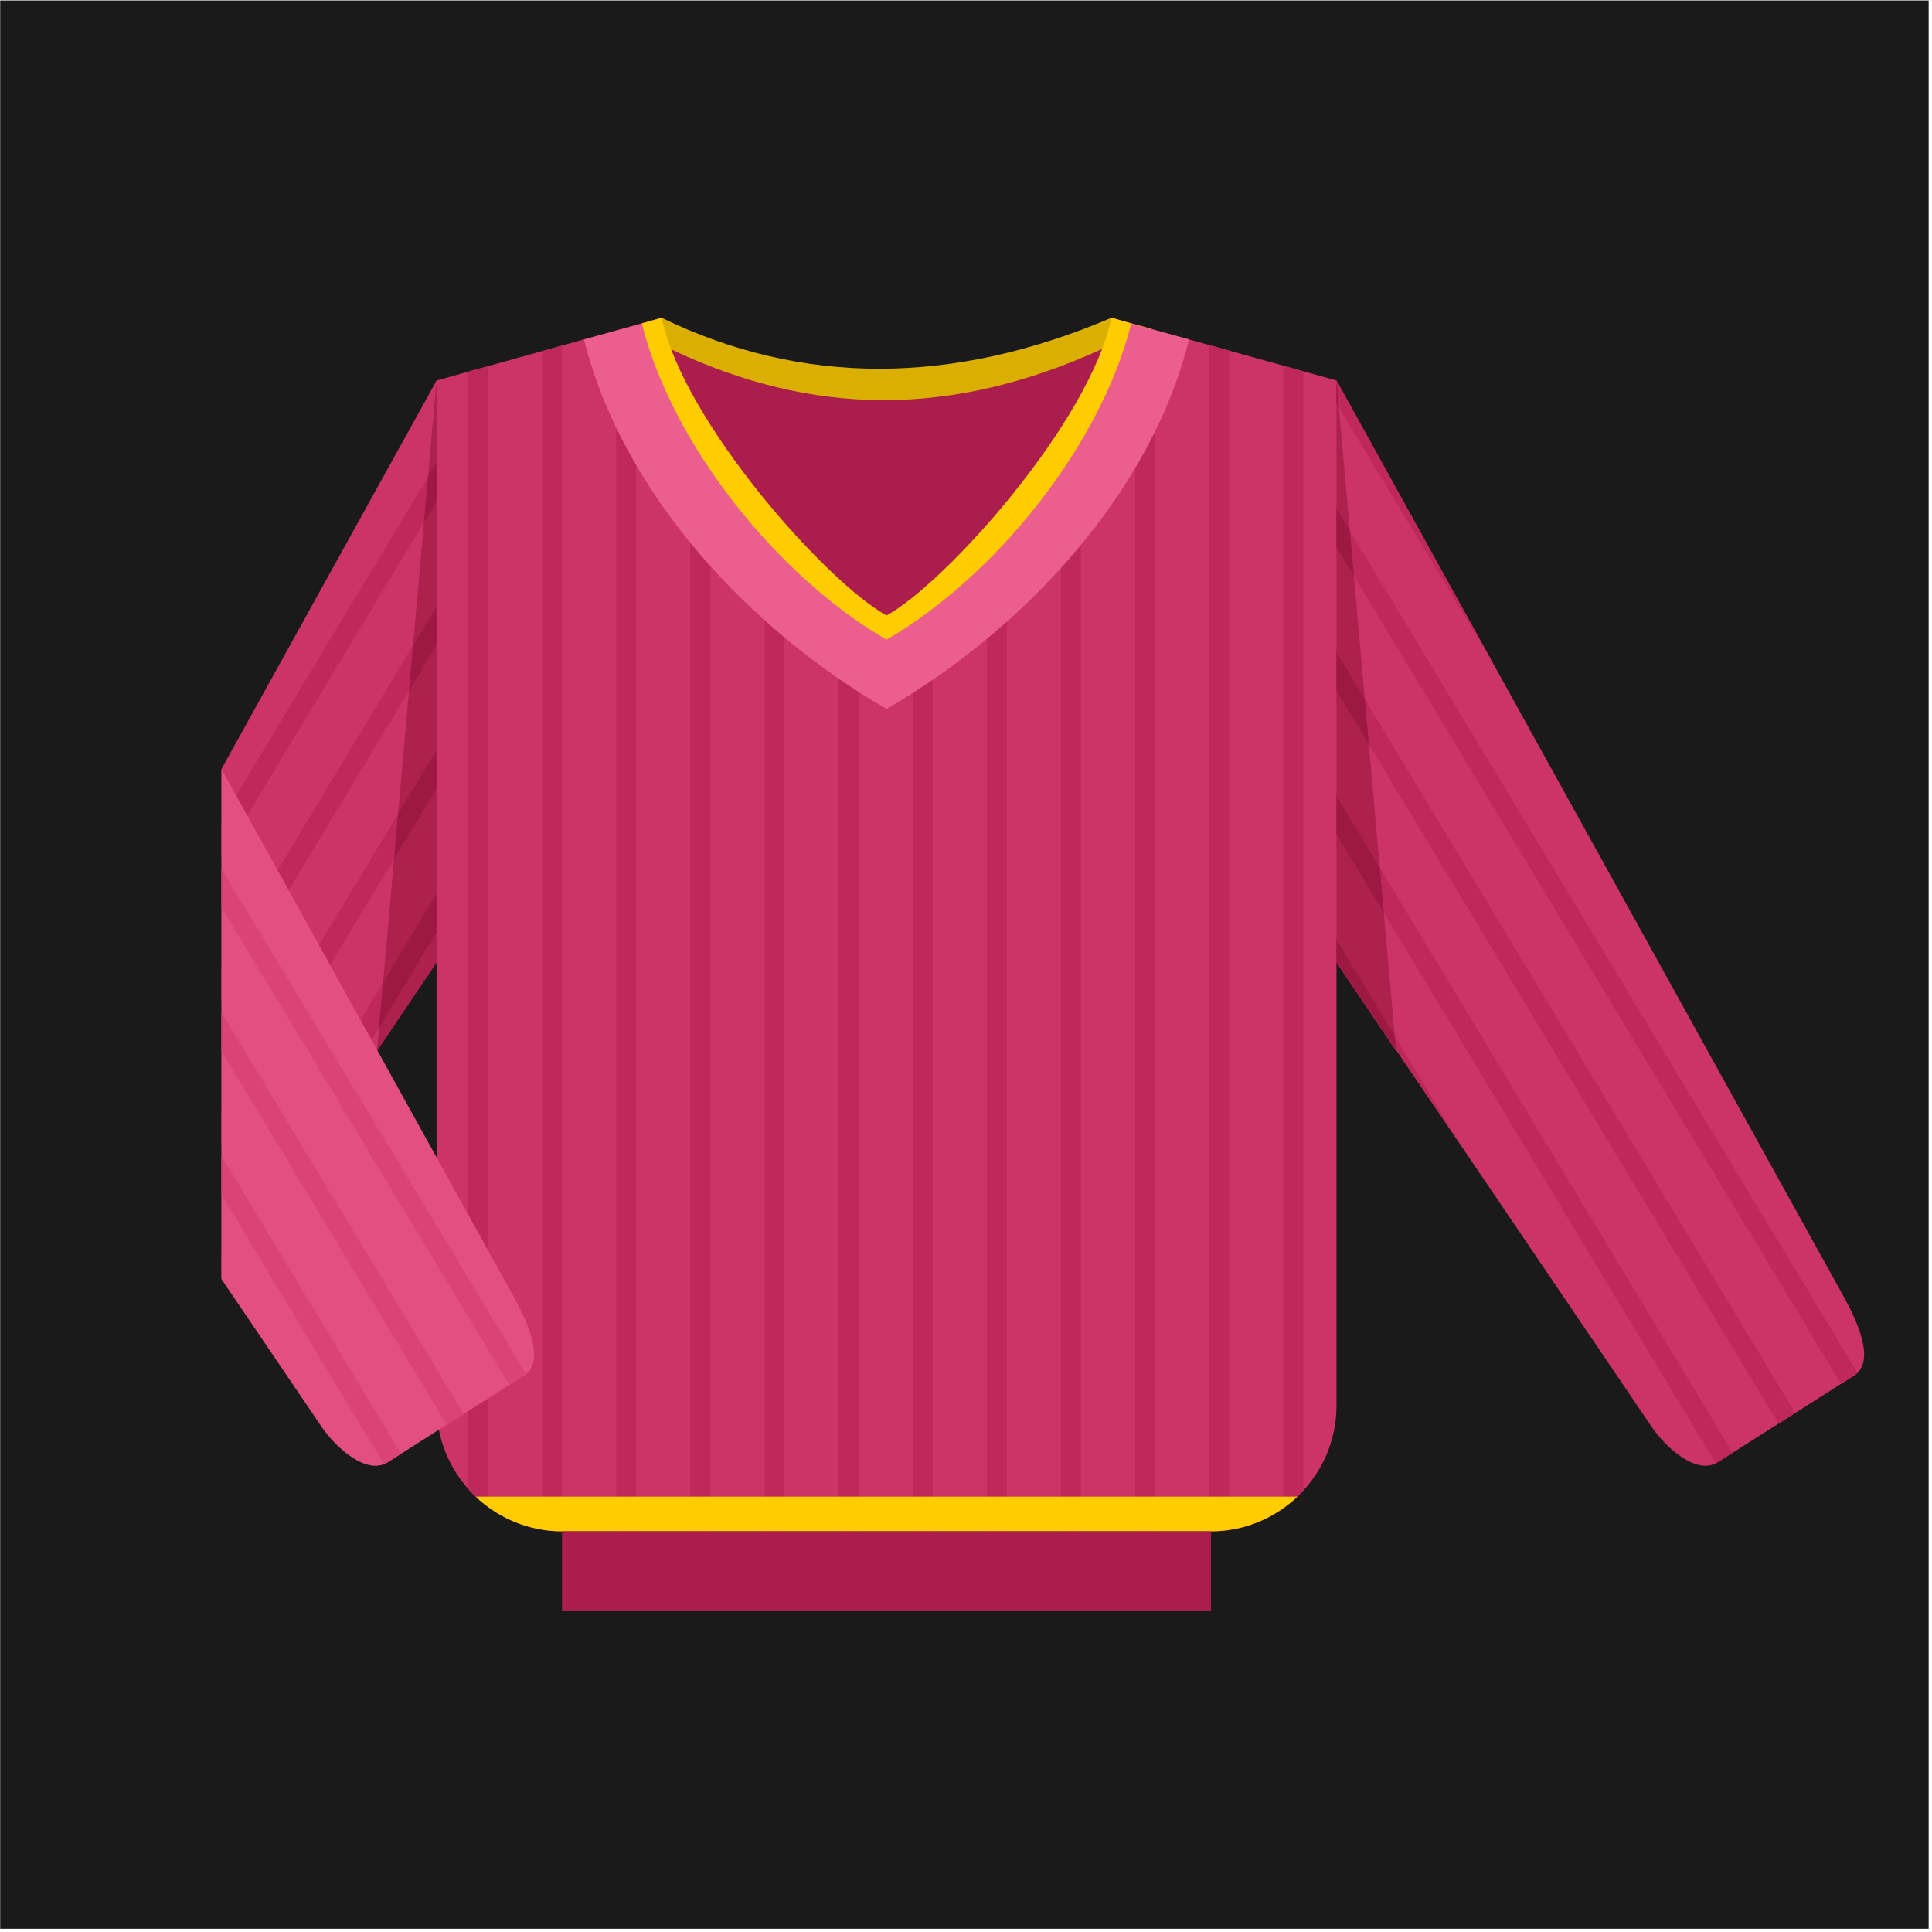
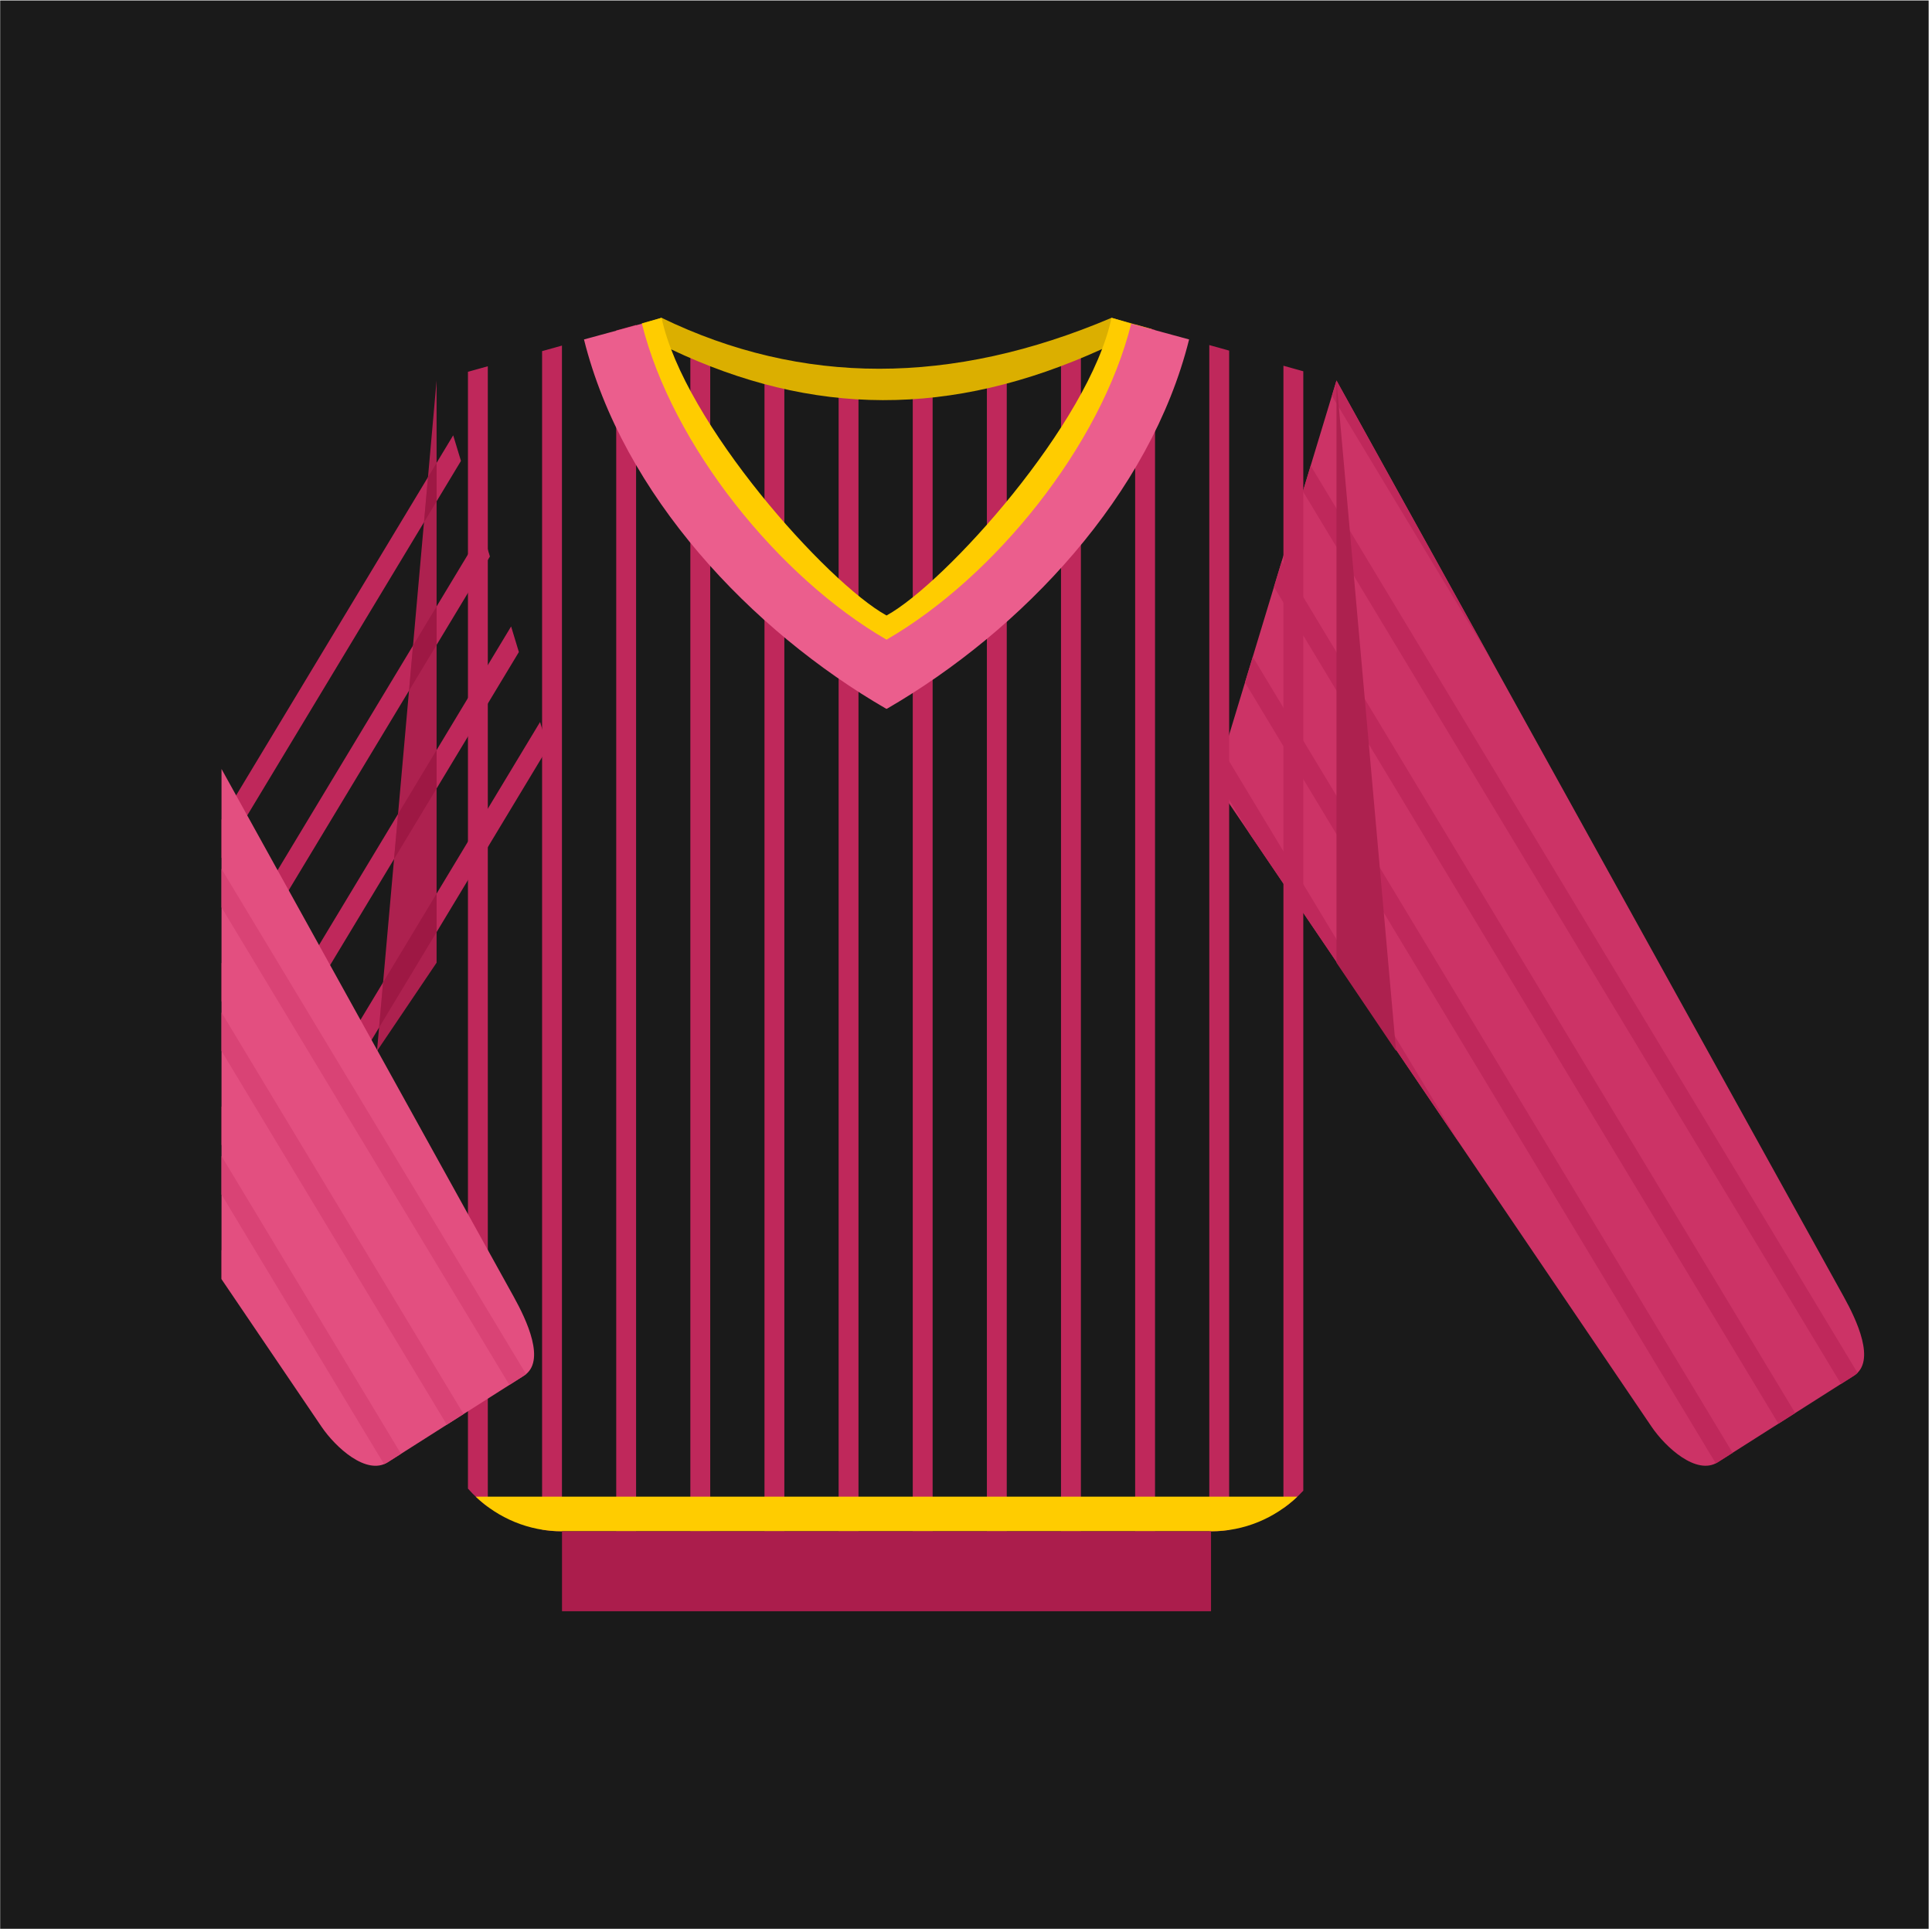
<svg xmlns="http://www.w3.org/2000/svg" version="1.1" viewBox="0 0 800 800" xml:space="preserve">
  <defs>
    <clipPath id="a">
      <path d="m0 600h600v-600h-600z" />
    </clipPath>
  </defs>
  <g transform="matrix(1.333 0 0 -1.333 0 800)">
    <g clip-path="url(#a)" fill-rule="evenodd">
      <path d="m0.054 0.999h599.06v599.07h-599.06z" fill="#1a1a1a" />
-       <path d="m135.62 481.95-66.808-120.66v-158.49l104.63 154.35z" fill="#c36" />
      <path d="m68.811 211.73 98.954 164.14 2.41-7.954-84.923-140.87-16.441-24.254zm0 44.603 89.959 149.22 2.41-7.953-92.369-153.22zm0 44.605 80.963 134.3 2.411-7.954-83.374-138.3zm0 44.604v-11.952l74.379 123.38-2.411 7.952z" fill="#bf285b" />
      <path d="m135.62 481.95-18.516-208.29 18.516 27.44z" fill="#ad214f" />
      <path d="m119 294.98-1.247-14.019 17.867 29.638v11.953zm4.65 52.319-1.245-14.018 13.215 21.923v11.951zm4.652 52.321-1.247-14.019 8.565 14.208v11.951zm4.651 52.318-1.246-14.017 3.913 6.492v11.95z" fill="#9e1844" />
      <path d="m415.16 481.95 157.58-284.61c3.993-7.21 10.123-20.105 3.166-24.525l-42.324-26.898c-6.571-4.175-16.2 4.631-20.569 11.076l-135.67 200.15z" fill="#c36" />
      <path d="m453.32 245.07-65.111 96.057-10.458 17.347 2.409 7.953zm84.894-96.213-149.06 247.25-2.411-7.953 146.24-242.58c0.206 0.105 0.409 0.219 0.608 0.344zm19.441 12.356-159.5 264.58-2.409-7.953 156.7-259.94zm19.365 12.482-169.87 281.78-2.412-7.953 167.15-277.27 4.03 2.56c0.414 0.263 0.778 0.557 1.103 0.877m-161.85 308.26 48.38-87.377-49.817 82.634z" fill="#bf285b" />
-       <path d="m135.62 481.95 69.887 19.483c43.434-22.096 90.009-22.207 139.77 0l69.886-19.483v-318.51c0-21.432-17.535-38.966-38.968-38.966h-201.61c-21.431 0-38.967 17.534-38.967 38.966z" fill="#c36" />
      <path d="m398.68 486.54 6.171-1.72v-347.73c-1.86-2.022-3.929-3.847-6.171-5.441zm-23.03 6.42 6.171-1.72v-366.36c-1.836-0.27-3.712-0.41-5.621-0.41h-0.55zm-23.029 6.421 6.171-1.721v-373.19h-6.171zm-23.029-4.251c2.053 0.731 4.109 1.499 6.171 2.307v-372.97h-6.171zm-23.028-6.623c2.051 0.446 4.108 0.933 6.171 1.459v-365.5h-6.171zm-23.029-3.325c2.052 0.144 4.108 0.33 6.172 0.558v-361.27h-6.172zm-23.028 0.181c2.05-0.179 4.107-0.316 6.17-0.407v-360.49h-6.17zm-23.029 3.924c2.05-0.523 4.107-1.001 6.17-1.432v-363.39h-6.17zm-23.03 7.925c2.05-0.891 4.107-1.735 6.171-2.532v-370.21h-6.171zm-23.028 0.287 6.17 1.72v-374.75h-6.17zm-23.029-6.42 6.17 1.719v-368.33c-2.099 0-4.159 0.173-6.17 0.497zm-23.029-6.421 6.17 1.721v-354.3c-2.253 1.663-4.321 3.563-6.17 5.66z" fill="#bf285b" />
      <path d="m403.02 135.24c-7-6.664-16.456-10.767-26.825-10.767h-201.61c-10.368 0-19.825 4.103-26.824 10.767z" fill="#fc0" />
-       <path d="m199.36 499.71 6.15 1.715c43.434-22.096 90.009-22.207 139.77 0l12.503-3.486-10.009-33.901-2.936 0.191-69.235-69.073-42.934 25.766z" fill="#ab1d4c" />
      <path d="m199.36 499.71 6.15 1.715c43.559-21.1 90.147-21.094 139.77 0l12.503-3.486-0.317-1.074c-5.147-1.932-10.283-3.847-15.118-5.142-47.013-21.409-90.023-20.886-133.87-0.102-1.891-0.148-4.535 1.787-6.614 2.161z" fill="#dbaf00" />
      <path d="m345.28 501.43c-6.937-32.679-51.428-82.295-69.887-92.475-18.456 10.18-62.948 59.796-69.885 92.475l-6.108-1.825-4.032-11.737-0.99-1.384 23.141-44.5 57.94-46.542c1e-3 -0.362 0.464-0.477 0.446 0.028l57.364 46.514 23.138 44.5-0.988 1.384-4.032 11.737z" fill="#fc0" />
      <path d="m199.4 499.6c9.429-37.843 42.394-78.706 75.94-98.125h0.106c33.547 19.419 66.511 60.281 75.941 98.125l17.992-4.894c-12.028-48.275-51.888-90.419-93.888-114.73h-0.196c-42.001 24.314-81.859 66.458-93.888 114.73z" fill="#eb5e8d" />
      <path d="m174.58 99.638h201.61v24.831h-201.61z" fill="#ab1d4c" />
      <path d="m415.16 481.95 18.517-208.29-18.517 27.44z" fill="#ad214f" />
      <path d="m68.811 361.28 90.775-163.95c3.994-7.21 10.122-20.105 3.165-24.525l-42.325-26.898c-6.571-4.175-16.199 4.631-20.568 11.076l-31.047 45.803z" fill="#e34f80" />
      <path d="m124.56 148.55-55.753 92.482v-11.95l50.484-83.741c0.386 0.153 0.764 0.345 1.131 0.578zm19.442 12.355-75.195 124.73v-11.951l69.986-116.09zm19.415 12.399c-0.209-0.171-0.432-0.334-0.67-0.487l-4.512-2.868-89.428 148.34v11.951z" fill="#d94375" />
-       <path d="m433.26 278.33 0.376-4.236-18.477 27.259v7.002zm-4.652 52.318 1.246-14.019-14.695 24.379v11.951zm-4.651 52.32 1.246-14.017-10.044 16.663v11.95zm-4.651 52.319 1.246-14.017-5.393 8.948v11.95zm-3.405 38.302-0.742 1.233v7.126z" fill="#9e1844" />
    </g>
  </g>
</svg>